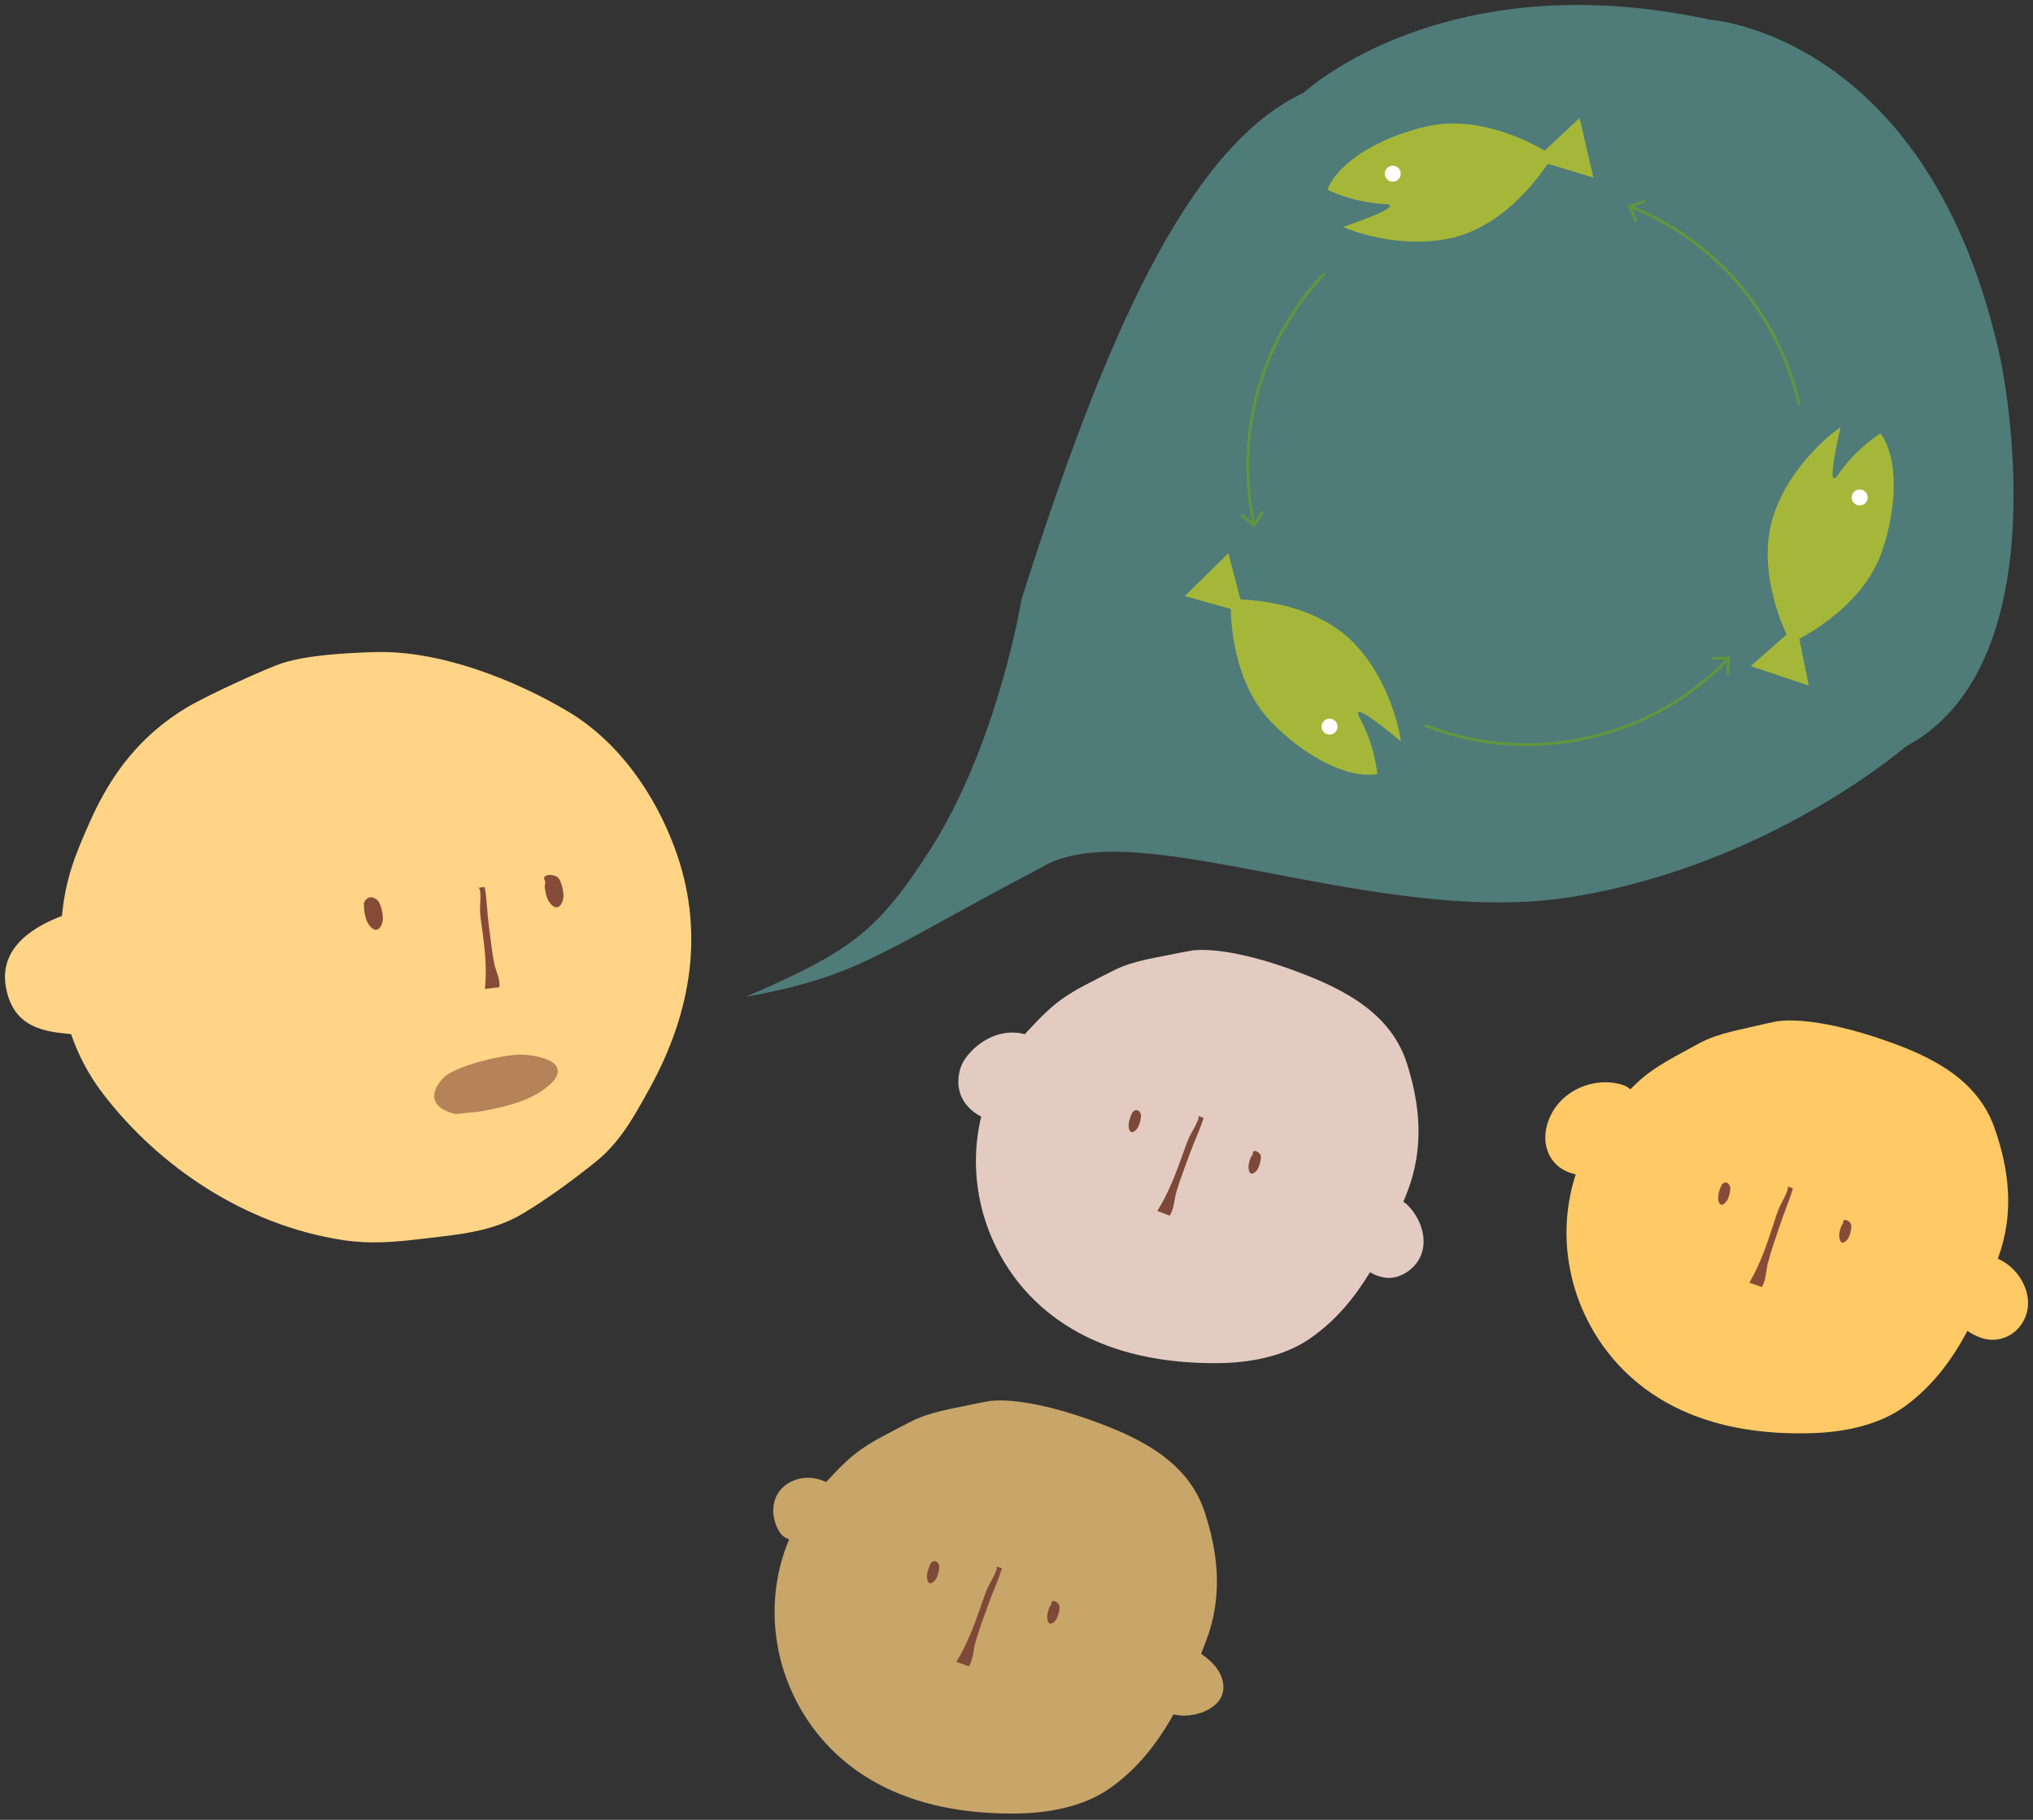
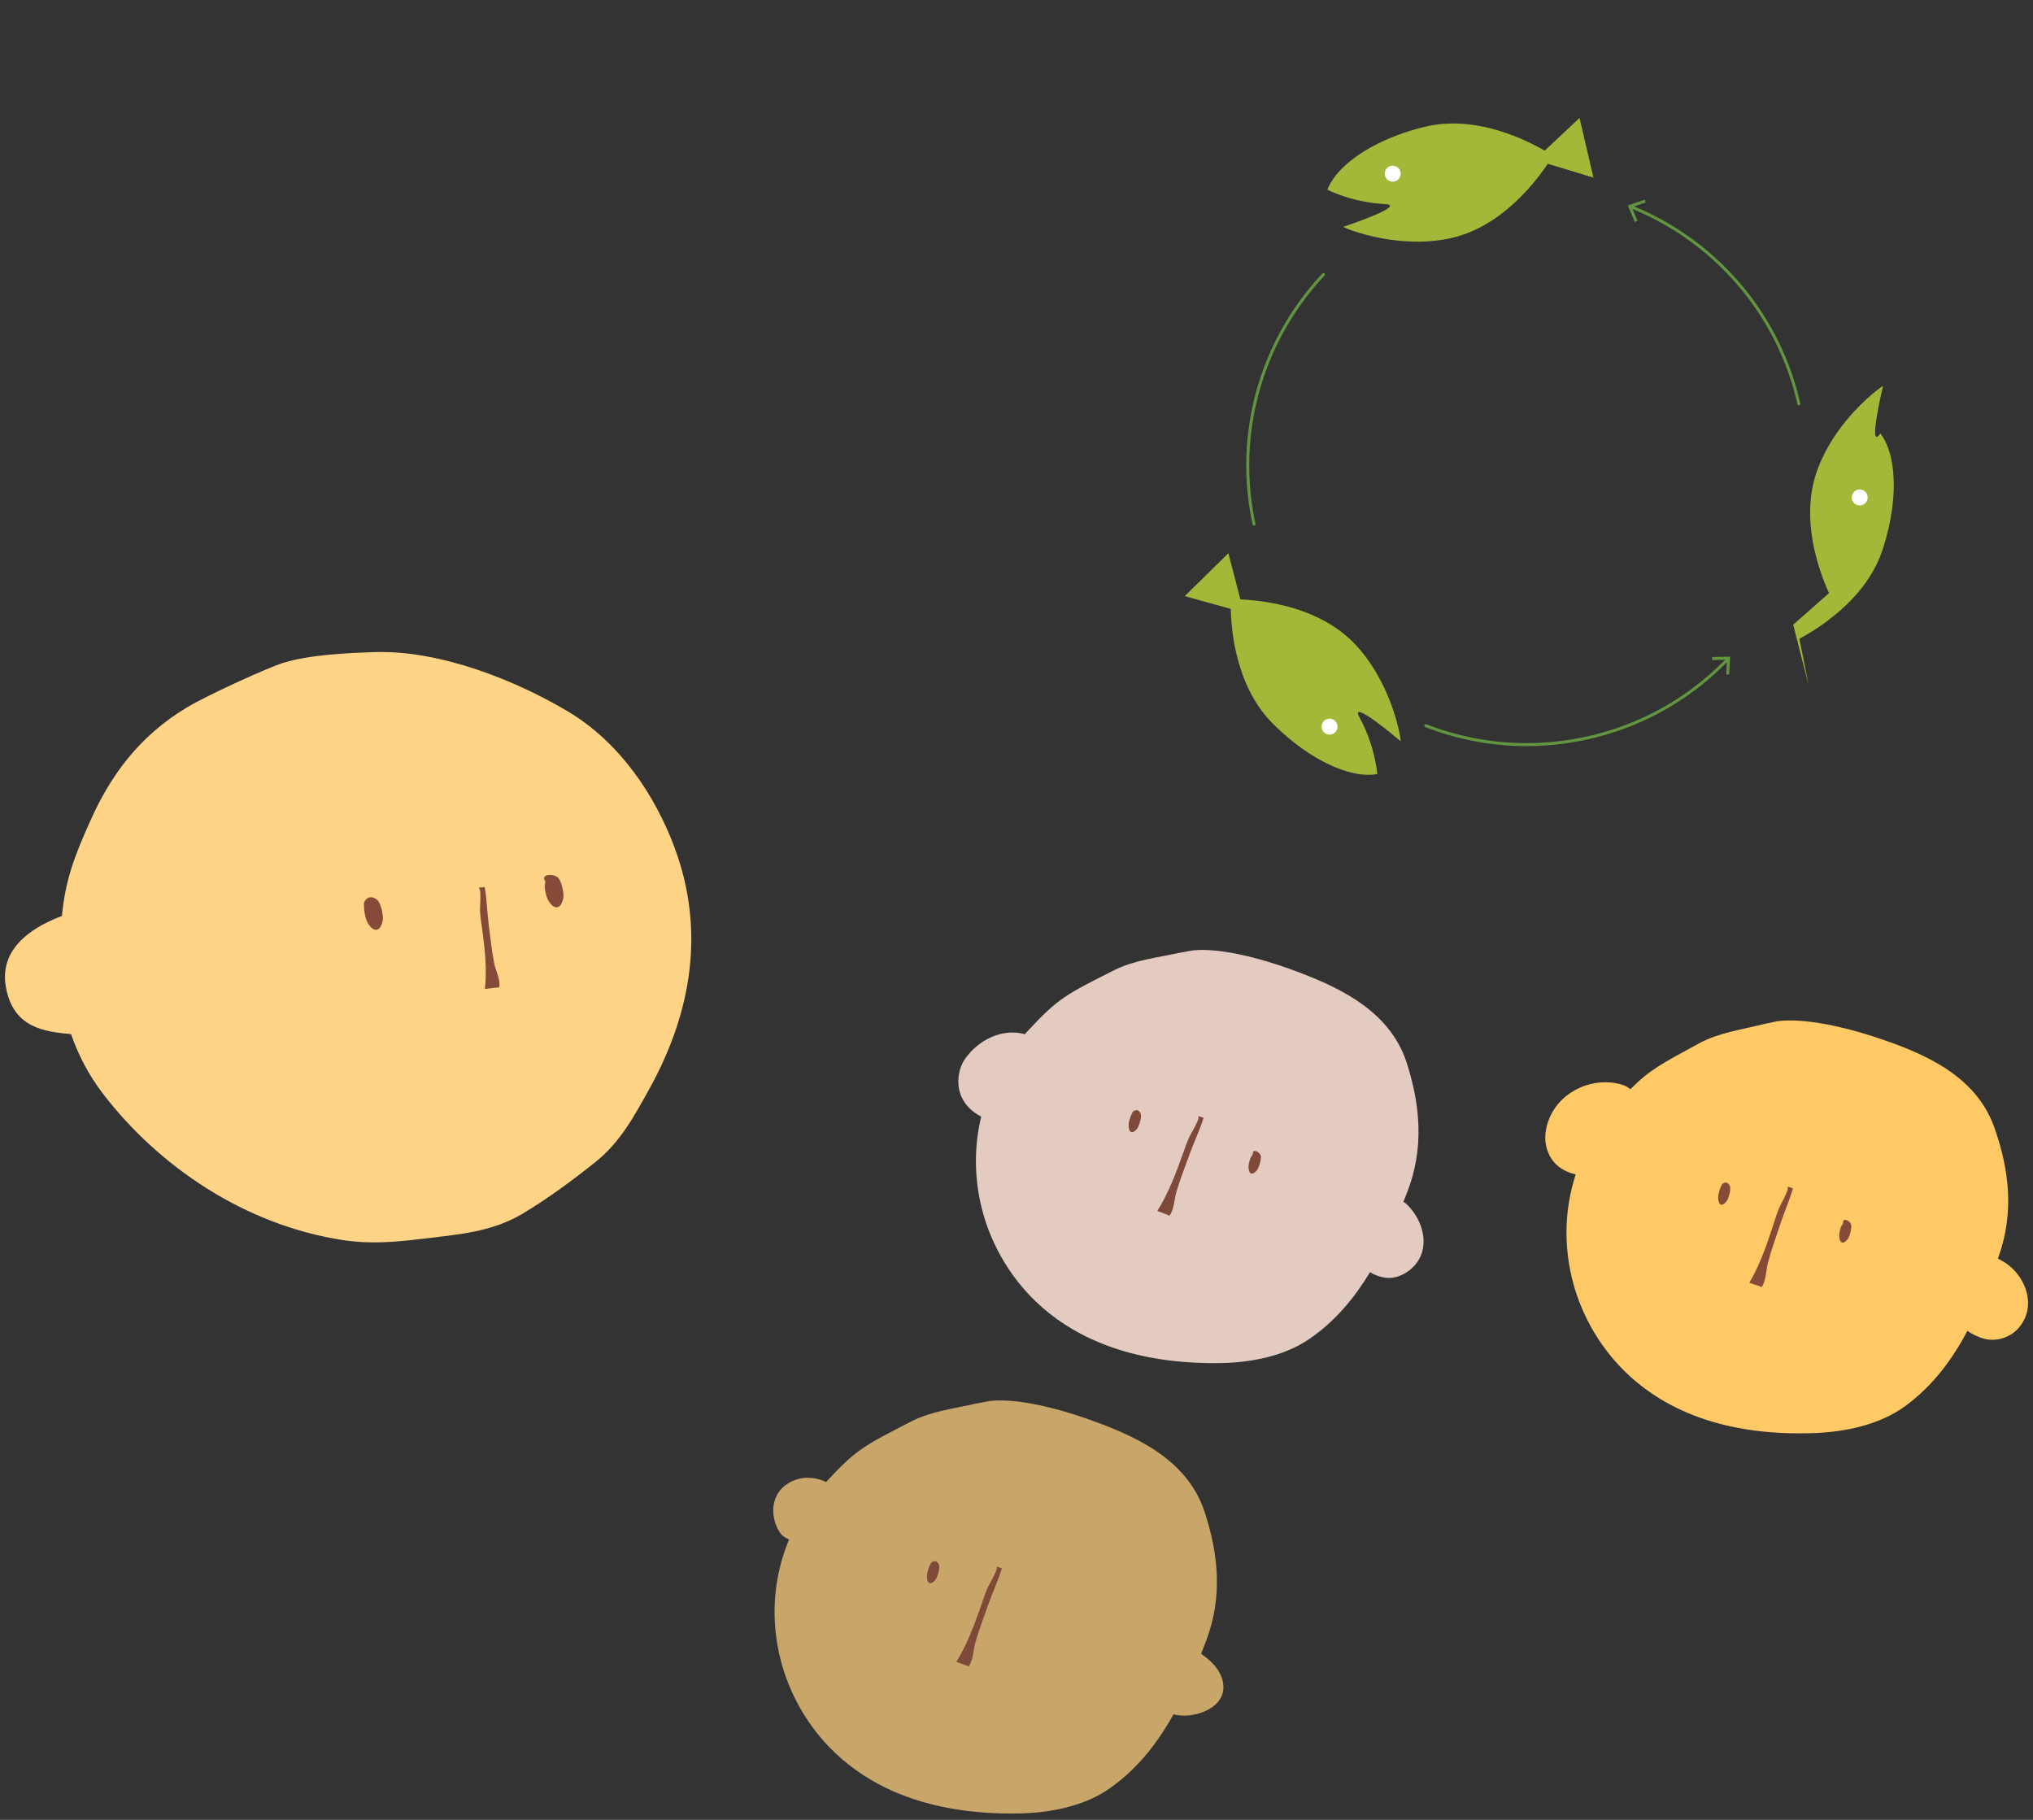
<svg xmlns="http://www.w3.org/2000/svg" version="1.1" id="Layer_1" x="0px" y="0px" width="410px" height="367px" viewBox="0 0 410 367" xml:space="preserve">
  <rect x="0" y="0" width="410" height="367" fill="#333333" stroke="none" />
  <g>
    <g>
      <path fill="#FFD486" d="M136.016,170.866c-3.914-10.506-11.049-21.176-21.48-27.392c-10.526-6.273-25.813-12.388-38.936-11.966 c-5.627,0.176-13.239,0.529-18.644,2.213c-2.526,0.782-14.737,6.229-19.356,9.003c-9.496,5.725-15.292,13.589-19.458,22.971 c-3.124,7.013-4.918,11.583-5.657,19.024c-4.617,1.75-12.763,5.805-11.314,14.233c1.441,8.421,7.879,9.1,13.159,9.593 c1.456,4.226,3.574,8.3,6.496,12.098c11.115,14.479,28.407,26.387,48.354,29.447c5.354,0.814,10.327,0.42,15.746-0.236 c7.244-0.87,14.22-1.347,20.494-5.107c5.178-3.114,10.05-6.715,14.71-10.441c4.991-3.997,7.83-9.325,10.763-14.601 C139.677,203.896,142.166,187.345,136.016,170.866z" />
      <path fill="#864B38" d="M73.423,183.341c0.144,1.094,0.319,2.246,0.992,3.17c1.271,1.777,2.407,0.987,2.769-0.807 c0.197-0.934-0.362-3.642-1.136-4.25c-1.028-0.823-2.105-0.664-2.652,0.615L73.423,183.341z" />
-       <path opacity="0.6" fill="#864B38" d="M96.667,224.176c4.169-0.775,8.553-1.651,12.062-3.849c6.717-4.213,3.693-7.159-3.1-7.631 c-3.568-0.241-13.859,2.231-16.161,4.631c-3.107,3.204-2.494,6.214,2.39,7.342L96.667,224.176z" />
      <path fill="#864B38" d="M109.841,178.805c0.144,1.098,0.316,2.256,0.987,3.18c1.269,1.768,2.395,0.982,2.771-0.807 c0.204-0.934-0.351-3.653-1.136-4.257c-1.033-0.817-3.542-0.608-2.473,0.85L109.841,178.805z" />
      <path fill="#864B38" d="M96.528,179.04c0.287,0.252,0.304,0.682,0.328,1.001c0.075,0.928,0.003,1.893-0.041,2.836 c-0.073,1.497,0.226,2.968,0.418,4.438c0.532,3.997,1.002,8.022,0.557,12.129c0.96-0.109,1.949-0.268,2.9-0.336 c0.282-1.565-0.71-3.281-1.009-4.796c-0.528-2.608-0.773-5.259-1.123-7.894c-0.331-2.502-0.351-5.057-0.81-7.543 c-0.346,0.038-0.69,0.081-1.036,0.127L96.528,179.04z" />
    </g>
    <g>
      <path fill="#FFC966" d="M402.911,253.837c0.044-0.132,0.095-0.263,0.139-0.384c3.165-8.864,2.181-17.507-0.829-26.032 c-3.823-10.867-14.885-15.284-24.52-18.428c-5.307-1.73-13.611-3.772-19.222-3.056l-2.765,0.586 c-4.317,1.079-9.102,1.743-13.033,3.873c-7.541,4.091-10.079,5.399-13.873,9.279c-0.45-0.403-1.012-0.725-1.702-0.934 c-5.659-1.688-12.209,1.133-14.579,6.642c-1.154,2.674-1.301,5.635,0.287,8.186c1.13,1.813,2.963,2.808,4.962,3.274 c-2.3,7.072-2.495,14.71-0.431,22.186c3.178,11.487,14.769,31.205,48.517,29.973c6.167-0.222,13.171-1.629,18.371-5.44 c5.613-4.121,9.535-9.498,12.545-15.173c0.862,0.623,1.874,1.085,2.739,1.396c2.623,0.958,5.657,0.161,7.512-1.91 C411.255,263.157,408.126,256.127,402.911,253.837z" />
      <path fill="#864B38" d="M346.897,239.654c-0.235,0.72-0.469,1.482-0.374,2.241c0.185,1.449,1.028,1.264,1.748,0.263 c0.379-0.53,0.853-2.368,0.603-2.956c-0.331-0.788-0.958-0.992-1.619-0.346L346.897,239.654z" />
      <path fill="#864B38" d="M371.315,247.307c-0.236,0.72-0.477,1.479-0.375,2.242c0.178,1.446,1.023,1.269,1.743,0.262 c0.379-0.527,0.858-2.37,0.604-2.958c-0.326-0.79-1.758-1.345-1.59-0.146L371.315,247.307z" />
      <path fill="#864B38" d="M360.519,239.297c0.122,0.357-0.041,0.751-0.16,1.058c-0.338,0.89-0.808,1.755-1.25,2.61 c-0.697,1.361-1.091,2.832-1.562,4.279c-1.286,3.914-2.631,7.827-4.758,11.445c0.831,0.289,1.697,0.547,2.497,0.865 c0.904-1.325,0.843-3.312,1.247-4.843c0.686-2.628,1.619-5.173,2.47-7.75c0.805-2.458,1.879-4.828,2.577-7.317 c-0.292-0.104-0.594-0.209-0.896-0.302L360.519,239.297z" />
    </g>
    <g opacity="0.9">
      <path fill="#F6DCD1" d="M283.824,242.979c-0.258-0.258-0.523-0.452-0.803-0.612c0.258-0.646,0.516-1.286,0.764-1.918 c3.423-8.76,2.684-17.429-0.065-26.042c-3.511-10.971-14.436-15.707-23.968-19.132c-5.266-1.885-13.5-4.175-19.133-3.62 l-2.776,0.501c-4.347,0.948-9.15,1.487-13.14,3.496c-9.627,4.859-11.207,5.55-17.523,12.354c-0.167,0.18-0.333,0.377-0.493,0.559 c-4.587-1.269-9.394,1.17-12.036,4.936c-1.345,1.925-1.74,4.652-1.045,6.885c0.697,2.236,2.324,3.766,4.271,4.809 c-1.425,5.907-1.435,12.15,0.077,18.33c2.837,11.569,13.85,31.62,47.622,31.375c6.175-0.041,13.21-1.24,18.52-4.901 c5.269-3.627,9.144-8.372,12.199-13.448c0.922,0.586,1.972,0.975,3.209,1.123c2.013,0.241,4.035-0.736,5.436-2.115 C288.647,251.906,287.13,246.252,283.824,242.979z" />
      <path fill="#864B38" d="M228.061,225.02c-0.26,0.709-0.511,1.476-0.442,2.231c0.146,1.448,0.994,1.293,1.743,0.311 c0.389-0.515,0.921-2.336,0.69-2.937c-0.304-0.797-0.929-1.016-1.617-0.392L228.061,225.02z" />
      <path fill="#864B38" d="M252.249,233.385c-0.263,0.712-0.524,1.468-0.447,2.229c0.142,1.449,0.992,1.296,1.741,0.307 c0.389-0.511,0.921-2.334,0.69-2.932c-0.307-0.8-1.719-1.4-1.588-0.194L252.249,233.385z" />
      <path fill="#864B38" d="M241.684,225.058c0.114,0.36-0.065,0.762-0.189,1.056c-0.364,0.882-0.855,1.73-1.324,2.572 c-0.742,1.342-1.17,2.798-1.695,4.229c-1.395,3.875-2.852,7.748-5.078,11.302c0.819,0.316,1.678,0.601,2.47,0.941 c0.941-1.301,0.932-3.292,1.386-4.809c0.759-2.604,1.771-5.123,2.691-7.678c0.875-2.426,2.021-4.768,2.791-7.229 c-0.289-0.117-0.584-0.229-0.885-0.328L241.684,225.058z" />
    </g>
    <g opacity="0.9">
      <path fill="#D8B16F" d="M246.726,340.436c0.091-2.896-2.015-5.243-4.492-6.914c0.338-0.872,0.671-1.735,0.997-2.584 c3.35-8.793,2.538-17.45-0.292-26.041c-3.598-10.942-14.564-15.586-24.131-18.921c-5.275-1.848-13.531-4.065-19.156-3.452 l-2.776,0.522c-4.34,0.992-9.136,1.559-13.104,3.605c-9.449,4.869-11.127,5.64-17.161,12.216 c-2.419-1.118-5.166-1.237-7.631,0.248c-3.481,2.093-3.797,6.488-1.83,9.751c0.462,0.769,1.184,1.296,1.99,1.568 c-3.175,7.592-3.812,16.027-1.709,24.314c2.944,11.553,14.122,31.507,47.89,30.97c6.175-0.098,13.205-1.356,18.48-5.063 c5.706-4.009,9.739-9.313,12.865-14.932C240.366,346.737,246.595,344.772,246.726,340.436z" />
      <path fill="#864B38" d="M187.374,315.984c-0.245,0.72-0.496,1.482-0.415,2.236c0.155,1.451,0.999,1.288,1.742,0.292 c0.382-0.511,0.896-2.339,0.659-2.937c-0.313-0.793-0.938-1.007-1.614-0.377L187.374,315.984z" />
-       <path fill="#864B38" d="M211.629,324.143c-0.248,0.715-0.503,1.471-0.418,2.228c0.153,1.461,0.999,1.298,1.743,0.301 c0.382-0.521,0.901-2.344,0.658-2.946c-0.309-0.792-1.73-1.381-1.587-0.175L211.629,324.143z" />
      <path fill="#864B38" d="M201.003,315.911c0.111,0.355-0.059,0.751-0.185,1.058c-0.353,0.883-0.844,1.738-1.301,2.584 c-0.727,1.342-1.152,2.809-1.655,4.245c-1.366,3.885-2.781,7.771-4.989,11.343c0.829,0.307,1.689,0.579,2.482,0.919 c0.931-1.303,0.909-3.299,1.345-4.818c0.738-2.61,1.73-5.142,2.623-7.699c0.857-2.438,1.985-4.789,2.734-7.264 c-0.292-0.104-0.591-0.221-0.887-0.316L201.003,315.911z" />
    </g>
-     <path opacity="0.5" fill="#6DC5C1" d="M209.964,174.971c-32.168,16.845-36.352,21.853-59.547,26.047 c21.02-9.109,26.499-13.062,37.052-29.472c13.784-21.452,18.542-50.67,18.542-50.67c16.332-51.45,33.198-91.13,56.918-102.186 c0,0,28.128-26.383,81.938-14.71c0,0,44.398,2.858,58.584,68.492c0,0,13.104,60.941-19.152,78.099c0,0-27.267,23.747-67.026,30.266 C277.521,187.35,228.646,163.419,209.964,174.971z" />
    <g>
      <g>
        <path fill="#A5B739" d="M238.93,120.216l9.274,2.574c0.039,1.627,0.192,4.12,0.727,7.024c0.927,5.05,2.998,11.268,7.556,15.905 c4.557,4.637,9.596,7.921,14.074,9.491c2.681,0.956,5.153,1.269,7.198,0.891c0,0-0.406-5.597-3.576-11.414 c-2.269-4.165,8.307,4.804,8.307,4.804c-0.061-1.446-2.107-12.348-9.563-19.933c-4.554-4.636-10.729-6.812-15.764-7.823 c-2.907-0.588-5.395-0.785-7.011-0.851l-2.416-9.317L238.93,120.216z" />
        <path fill="#FFFFFF" d="M267.011,145.389c0.632-0.628,1.648-0.606,2.273,0.021c0.617,0.636,0.614,1.657-0.018,2.274 c-0.637,0.63-1.65,0.615-2.282-0.024C266.361,147.027,266.376,146.01,267.011,145.389z" />
      </g>
      <g>
-         <path fill="#A5B739" d="M364.778,138.262l-1.901-9.439c1.432-0.764,3.586-2.028,5.935-3.816 c4.091-3.114,8.703-7.769,10.776-13.926c2.071-6.155,2.726-12.151,2.107-16.846c-0.367-2.827-1.208-5.172-2.467-6.825 c0,0-4.807,2.893-8.564,8.344c-2.694,3.91,0.529-9.578,0.529-9.578c-1.264,0.716-10.062,7.463-13.456,17.543 c-2.078,6.157-1.225,12.65,0.148,17.604c0.785,2.853,1.738,5.16,2.414,6.636l-7.225,6.366L364.778,138.262z" />
+         <path fill="#A5B739" d="M364.778,138.262l-1.901-9.439c1.432-0.764,3.586-2.028,5.935-3.816 c4.091-3.114,8.703-7.769,10.776-13.926c2.071-6.155,2.726-12.151,2.107-16.846c-0.367-2.827-1.208-5.172-2.467-6.825 c-2.694,3.91,0.529-9.578,0.529-9.578c-1.264,0.716-10.062,7.463-13.456,17.543 c-2.078,6.157-1.225,12.65,0.148,17.604c0.785,2.853,1.738,5.16,2.414,6.636l-7.225,6.366L364.778,138.262z" />
        <path fill="#FFFFFF" d="M374.531,101.84c-0.841-0.283-1.296-1.192-1.004-2.038c0.279-0.844,1.191-1.299,2.035-1.011 c0.838,0.28,1.293,1.199,1.011,2.039C376.291,101.676,375.377,102.127,374.531,101.84z" />
      </g>
      <g>
        <path fill="#A5B739" d="M318.549,23.793l-7.023,6.585c-1.41-0.817-3.627-1.987-6.374-3.038 c-4.801-1.843-11.186-3.31-17.513-1.835c-6.323,1.476-11.767,4.067-15.44,7.068c-2.202,1.799-3.761,3.75-4.507,5.688 c0,0,4.993,2.569,11.608,2.889c4.743,0.232-8.424,4.6-8.424,4.6c1.276,0.694,11.643,4.623,21.999,2.21 c6.335-1.476,11.404-5.618,14.893-9.397c2.006-2.166,3.472-4.193,4.376-5.534l9.208,2.787L318.549,23.793z" />
        <path fill="#FFFFFF" d="M282.443,34.659c0.204,0.869-0.338,1.729-1.204,1.934c-0.867,0.203-1.728-0.334-1.933-1.203 c-0.196-0.861,0.333-1.727,1.199-1.93C281.378,33.253,282.244,33.802,282.443,34.659z" />
      </g>
      <g>
        <g>
          <path fill="none" stroke="#619540" stroke-width="0.603" stroke-linecap="round" stroke-linejoin="round" d="M252.901,105.697 c-0.768-3.573-1.177-7.141-1.255-10.671c-0.078-3.738,0.217-7.427,0.863-11.024c0.639-3.598,1.636-7.104,2.943-10.473 c1.309-3.369,2.944-6.593,4.86-9.643c1.92-3.045,4.13-5.904,6.598-8.535" />
          <g>
-             <polygon fill="#619540" points="255.016,103.3 254.51,102.971 252.891,105.463 250.523,103.666 250.159,104.146 253.043,106.335 " />
-           </g>
+             </g>
        </g>
      </g>
      <g>
        <g>
          <path fill="none" stroke="#619540" stroke-width="0.603" stroke-linecap="round" stroke-linejoin="round" d="M348.47,132.899 c-2.357,2.454-4.938,4.699-7.732,6.701c-2.964,2.136-6.165,3.996-9.571,5.538c-3.403,1.54-7.016,2.762-10.806,3.622 c-3.79,0.861-7.575,1.312-11.314,1.392c-3.731,0.08-7.427-0.218-11.024-0.857c-3.599-0.646-7.102-1.638-10.466-2.951" />
          <g>
            <polygon fill="#619540" points="345.299,132.499 345.311,133.102 348.281,133.042 348.124,136.01 348.727,136.041 348.918,132.426 " />
          </g>
        </g>
      </g>
      <g>
        <g>
          <path fill="none" stroke="#619540" stroke-width="0.603" stroke-linecap="round" stroke-linejoin="round" d="M328.883,41.673 c3.145,1.266,6.168,2.811,9.032,4.611c3.041,1.922,5.907,4.132,8.543,6.603c2.63,2.475,5.037,5.207,7.169,8.177 c2.135,2.961,3.991,6.167,5.533,9.571c1.543,3.408,2.769,7.014,3.622,10.808" />
          <g>
            <polygon fill="#619540" points="329.693,44.762 330.248,44.526 329.082,41.793 331.894,40.829 331.697,40.259 328.273,41.433 " />
          </g>
        </g>
      </g>
    </g>
  </g>
</svg>